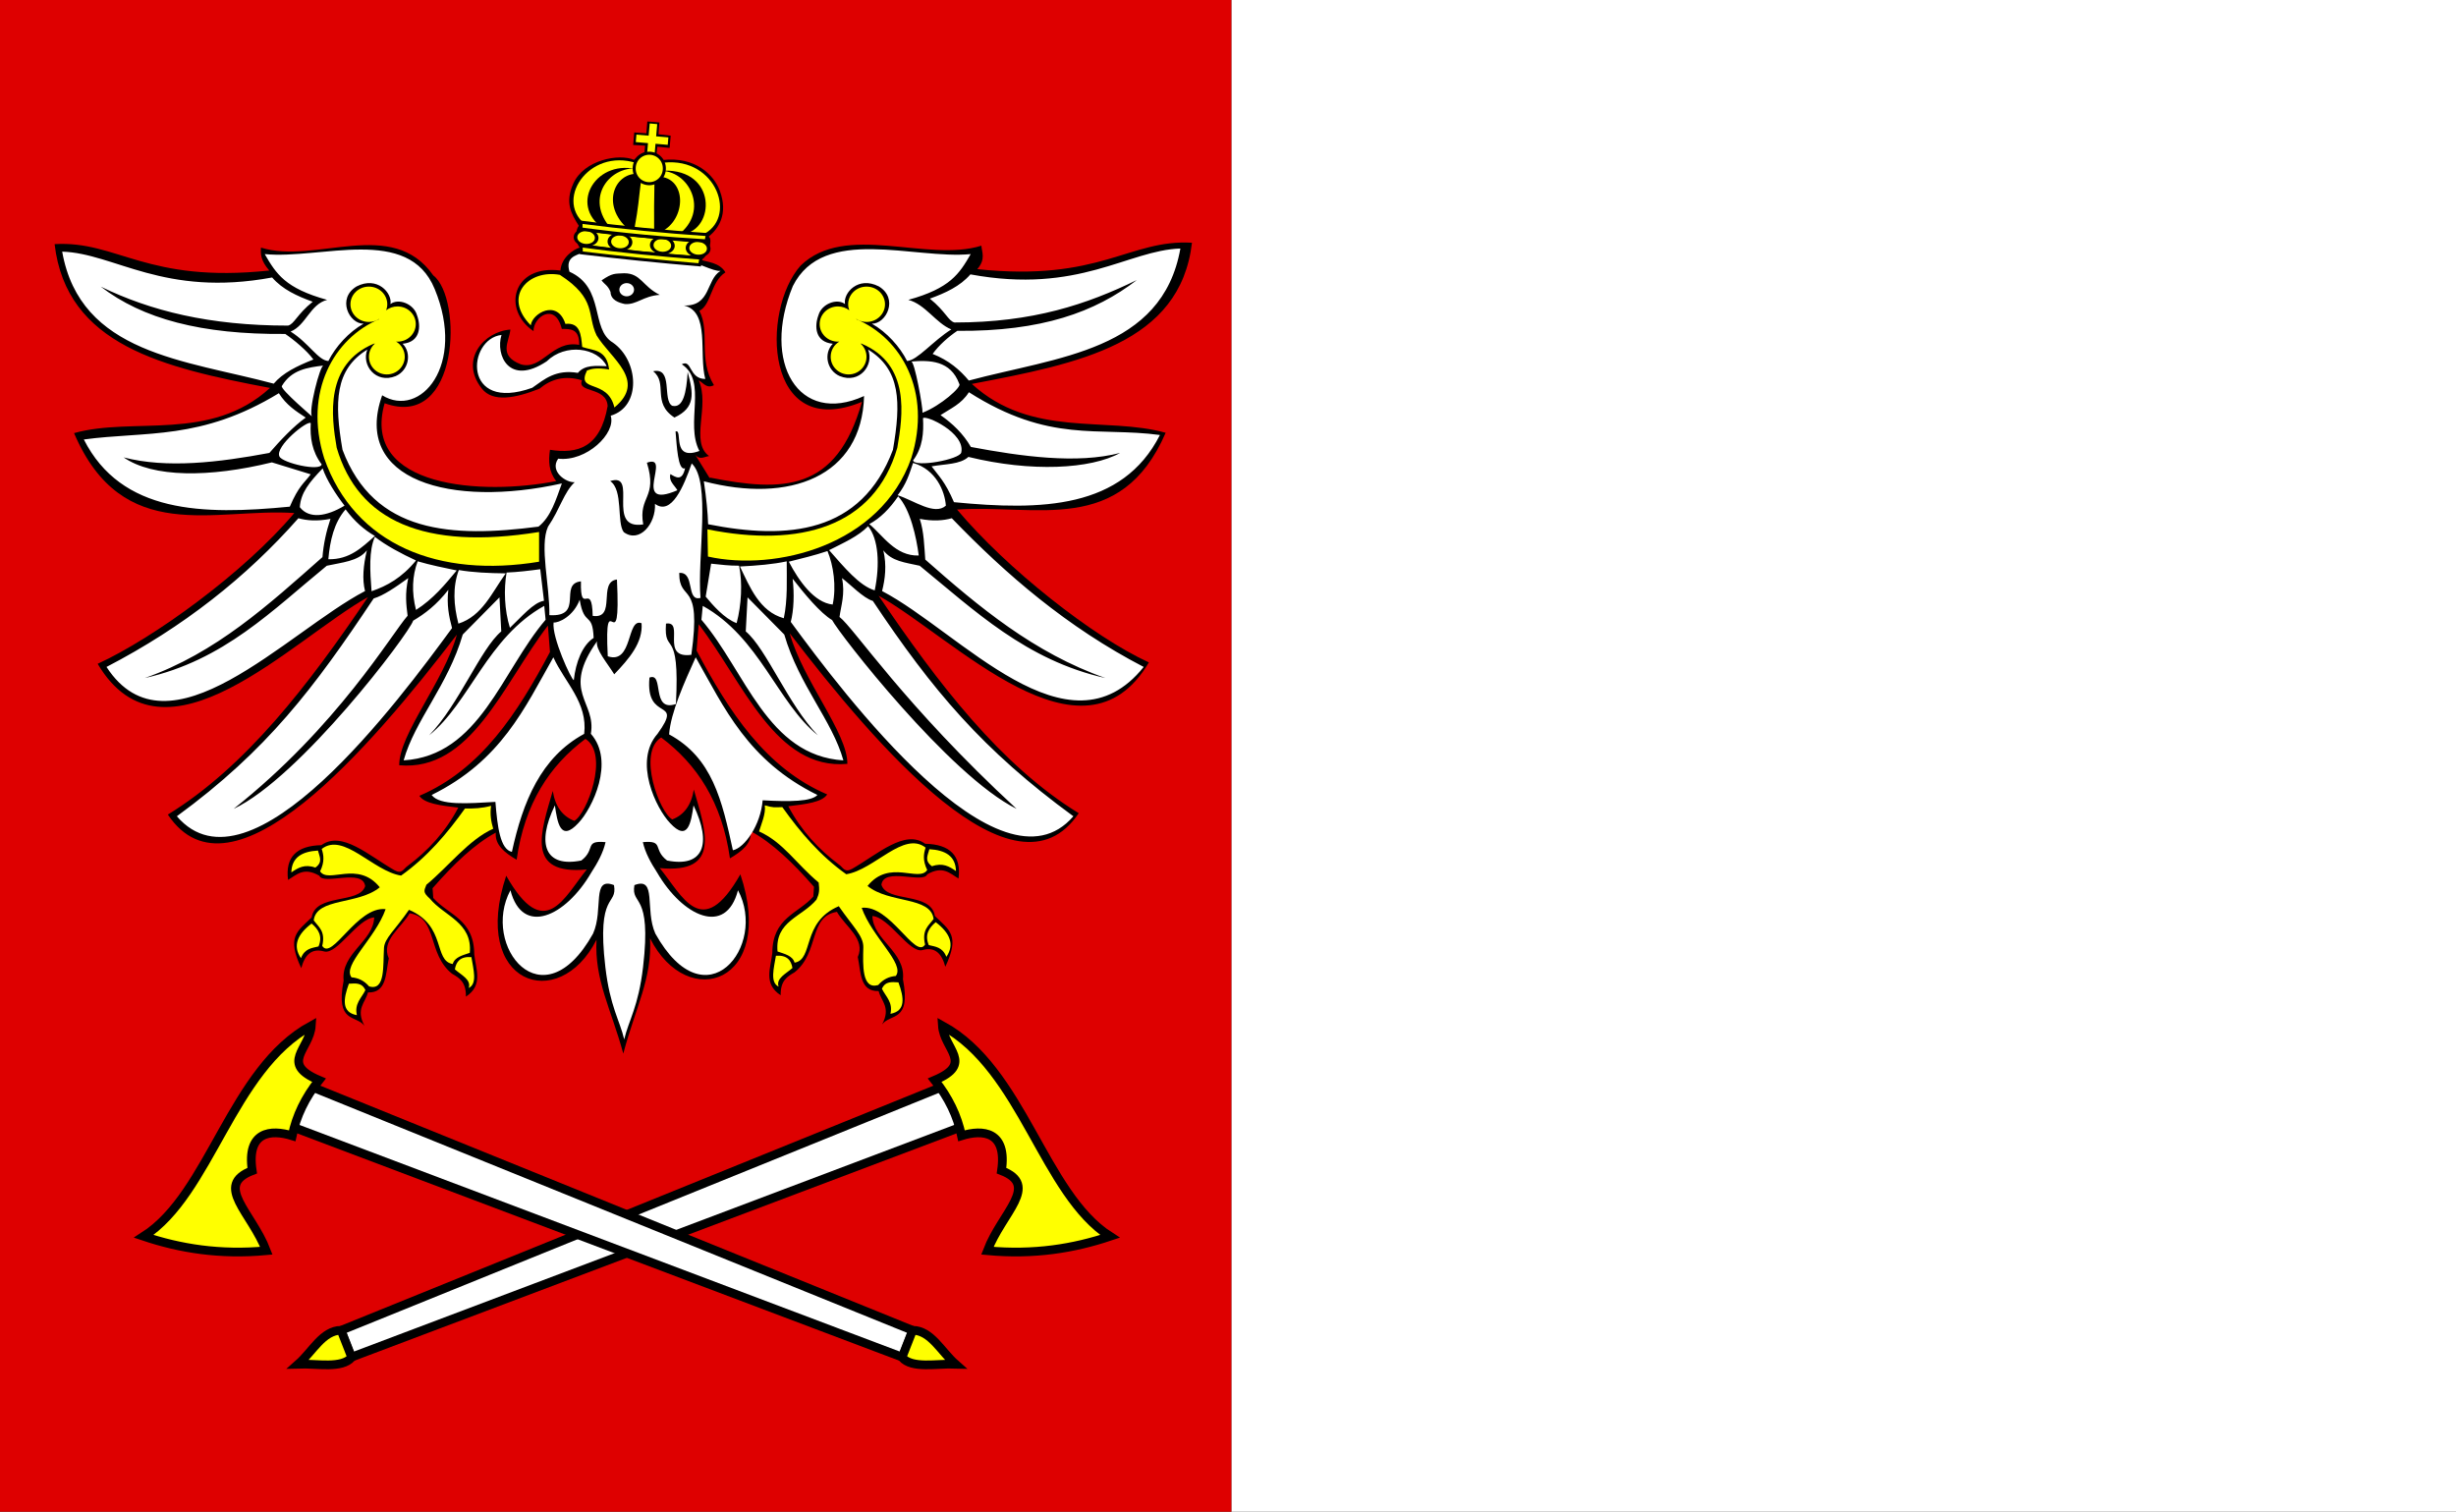
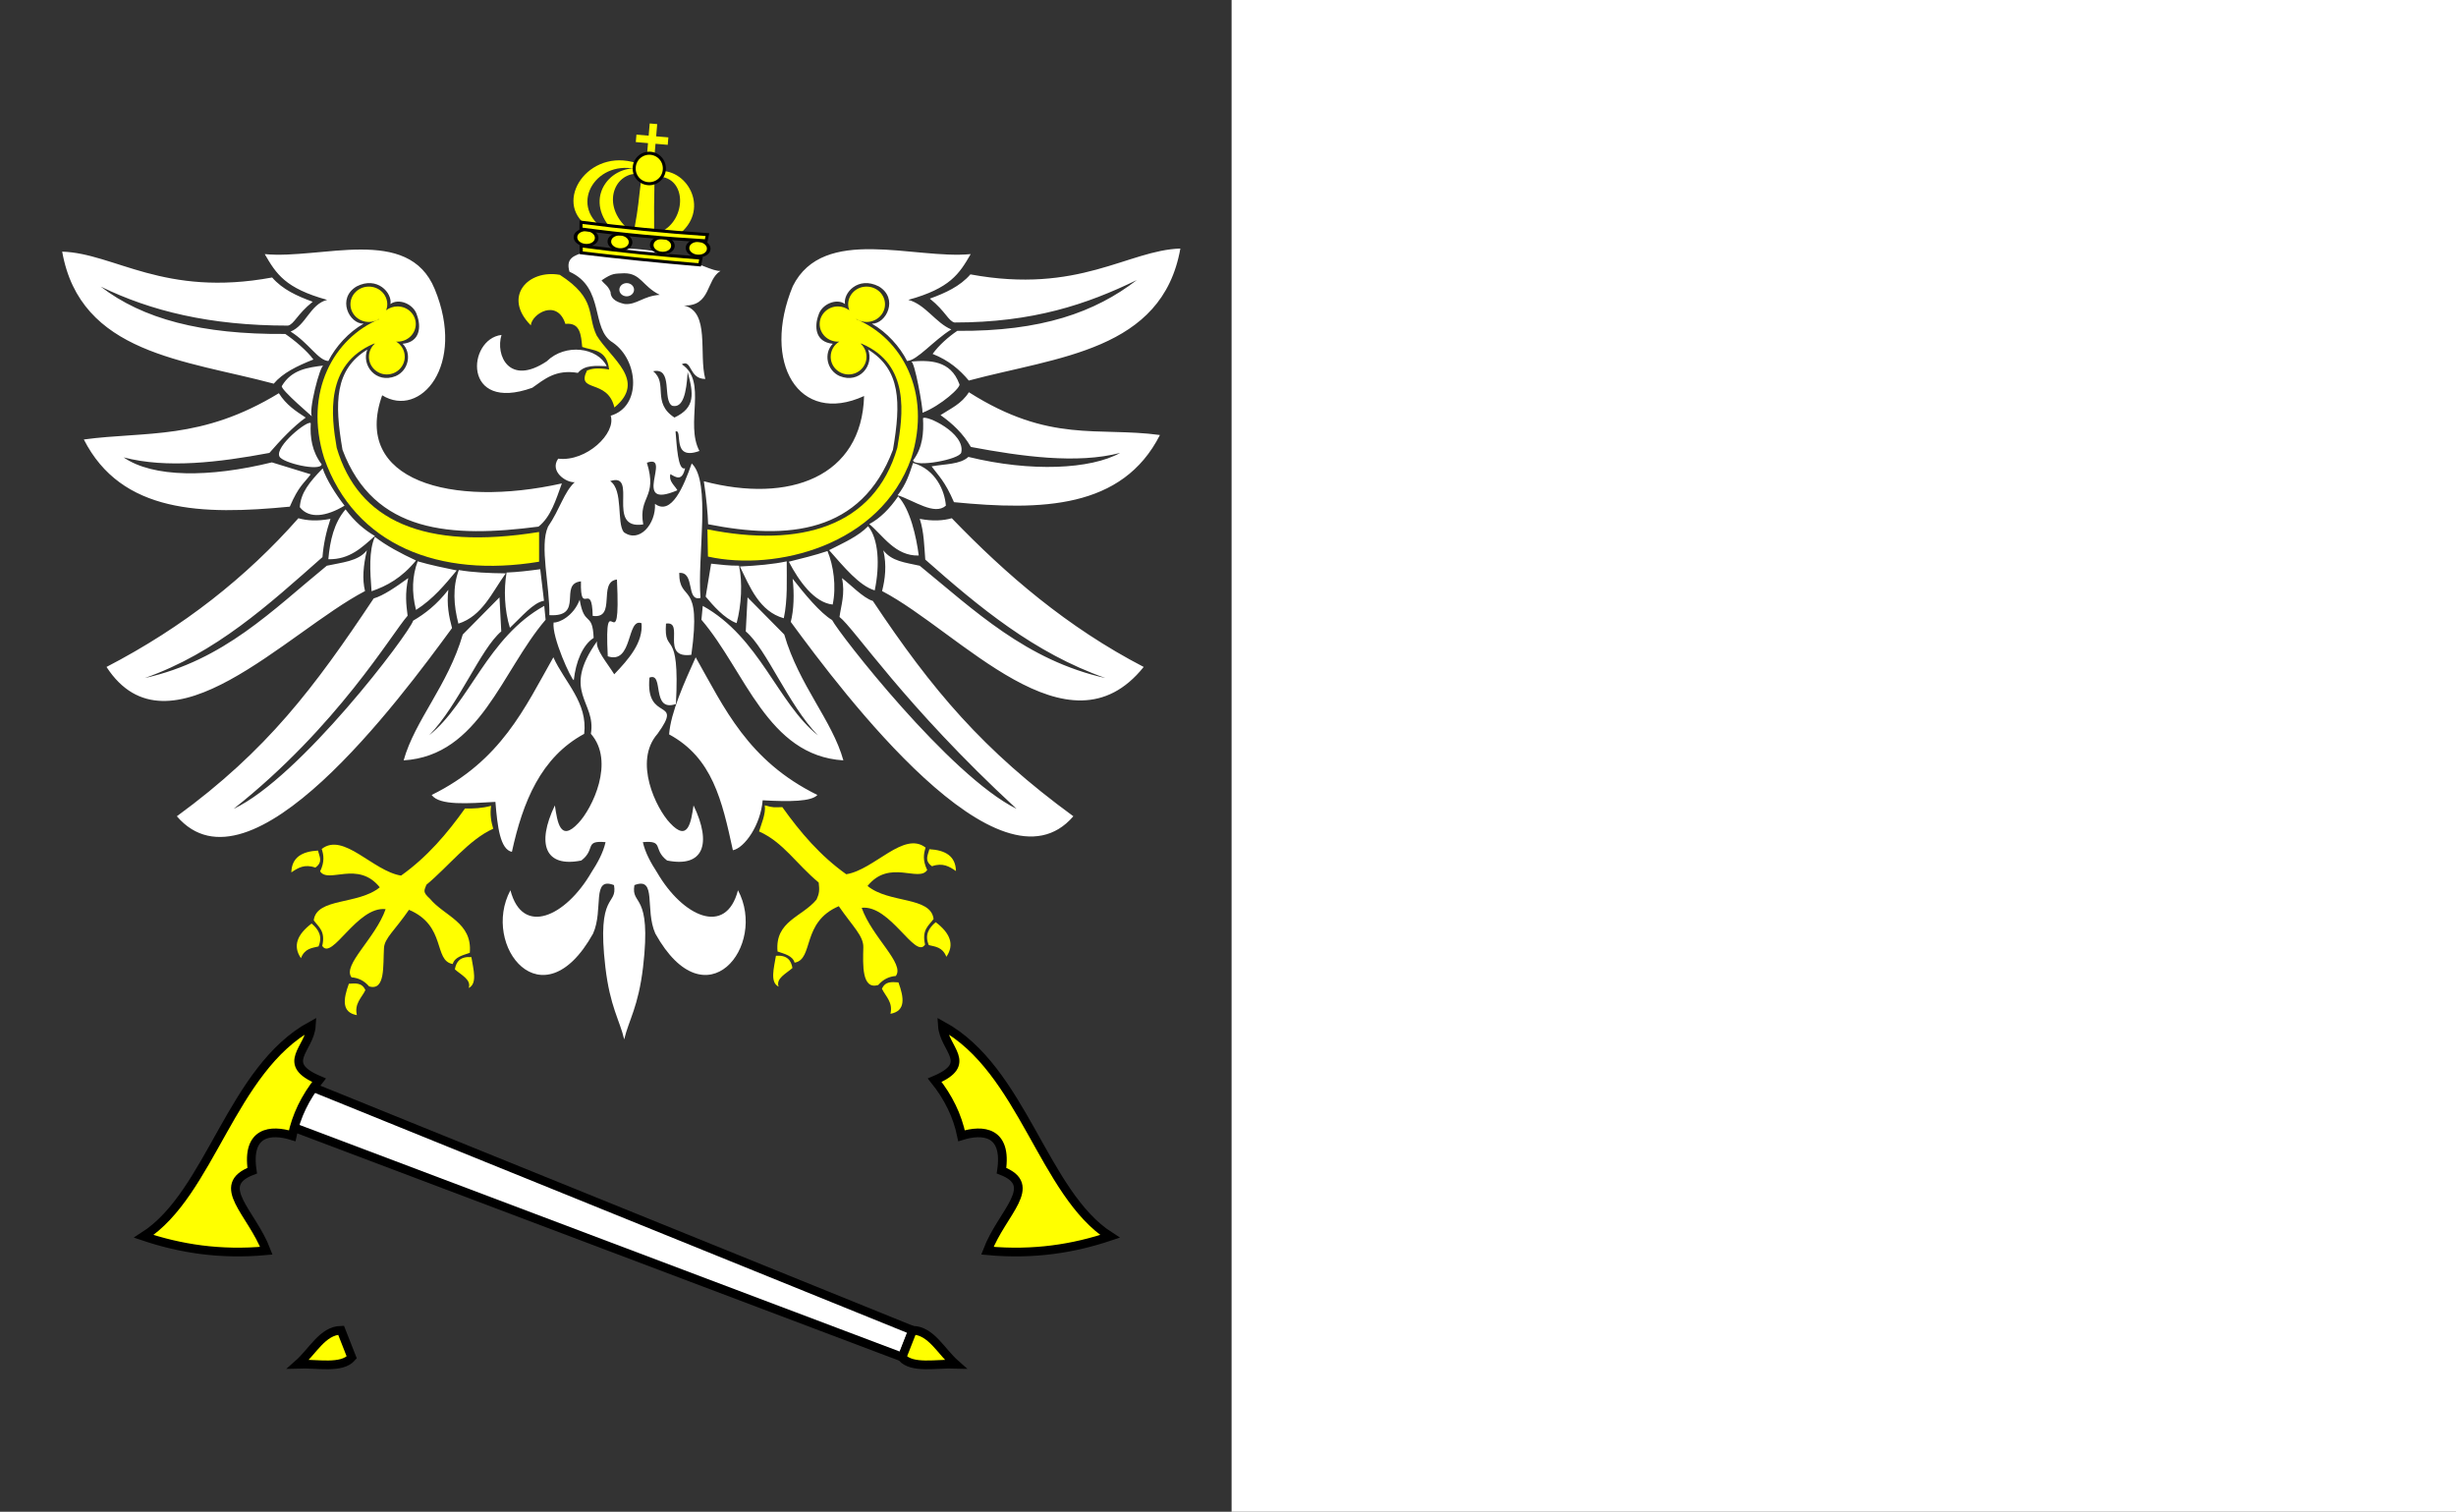
<svg xmlns="http://www.w3.org/2000/svg" xmlns:ns1="http://sodipodi.sourceforge.net/DTD/sodipodi-0.dtd" xmlns:ns2="http://www.inkscape.org/namespaces/inkscape" id="svg2" ns1:version="0.32" ns2:version="0.46" width="748.999" height="461.006" version="1.0" ns1:docname="POL_gmina_Czarny_Dunajec_flag.svg" ns2:output_extension="org.inkscape.output.svg.inkscape">
  <rect width="100%" height="100%" fill="#333333" stroke="none" />
  <defs id="defs5">
    <ns2:perspective ns1:type="inkscape:persp3d" ns2:vp_x="0 : 526.18109 : 1" ns2:vp_y="0 : 1000 : 0" ns2:vp_z="744.09448 : 526.18109 : 1" ns2:persp3d-origin="372.04724 : 350.78739 : 1" id="perspective9" />
    <ns2:perspective ns1:type="inkscape:persp3d" ns2:vp_x="0 : 411.17435 : 1" ns2:vp_y="0 : 1000 : 0" ns2:vp_z="745.29761 : 411.17435 : 1" ns2:persp3d-origin="372.6488 : 274.11623 : 1" id="perspective2745" />
    <ns2:perspective ns1:type="inkscape:persp3d" ns2:vp_x="0 : 526.18109 : 1" ns2:vp_y="0 : 1000 : 0" ns2:vp_z="744.09448 : 526.18109 : 1" ns2:persp3d-origin="372.04724 : 350.78739 : 1" id="perspective3512" />
    <ns2:perspective id="perspective2523" ns2:persp3d-origin="372.04724 : 350.78739 : 1" ns2:vp_z="744.09448 : 526.18109 : 1" ns2:vp_y="0 : 1000 : 0" ns2:vp_x="0 : 526.18109 : 1" ns1:type="inkscape:persp3d" />
  </defs>
  <ns1:namedview ns2:window-height="787" ns2:window-width="1389" ns2:pageshadow="2" ns2:pageopacity="0.0" guidetolerance="10.0" gridtolerance="10.0" objecttolerance="10.0" borderopacity="1.0" bordercolor="#666666" pagecolor="#ffffff" id="base" showgrid="false" ns2:zoom="1.1869706" ns2:cx="378.44139" ns2:cy="226.91984" ns2:window-x="23" ns2:window-y="23" ns2:current-layer="svg2" />
  <g id="g3339" transform="translate(0,-4.1072723e-2)">
    <g id="g3335">
-       <rect style="opacity:1;fill:#de0000;fill-opacity:1;fill-rule:nonzero;stroke:none;stroke-width:3.543;stroke-linecap:round;stroke-linejoin:miter;stroke-miterlimit:4;stroke-dasharray:none;stroke-opacity:1" id="rect2561" width="375.594" height="461.006" x="0" y="0.041" />
      <rect y="0.041" x="-748.999" height="461.006" width="373.404" id="rect3333" style="opacity:1;fill:#ffffff;fill-opacity:1;fill-rule:nonzero;stroke:none;stroke-width:3.543;stroke-linecap:round;stroke-linejoin:miter;stroke-miterlimit:4;stroke-dasharray:none;stroke-opacity:1" transform="scale(-1,1)" />
    </g>
    <g transform="matrix(0.654,0,0,0.654,-130.022,-161.096)" id="g3444">
      <g transform="matrix(0.765,0,0,0.765,392.266,449.77)" id="g3332">
        <g transform="translate(-252.143,-218.773)" id="layer1" ns2:label="Layer 1" style="fill:#da251c;fill-opacity:1" />
      </g>
      <g id="g3414">
        <g id="g3380" transform="matrix(0.765,0,0,0.765,-443.294,449.77)">
-           <path style="fill:#ffffff;fill-opacity:1;fill-rule:evenodd;stroke:#000000;stroke-width:5.315;stroke-linecap:butt;stroke-linejoin:miter;stroke-miterlimit:4;stroke-dasharray:none;stroke-opacity:1" d="M 1414.954,396.055 L 1047.152,545.061 L 1053.44,561.408 L 1428.157,419.946 L 1414.954,396.055 z" id="path3350" />
          <path style="fill:#ffff00;fill-opacity:1;fill-rule:evenodd;stroke:#000000;stroke-width:5.315;stroke-linecap:butt;stroke-linejoin:miter;stroke-miterlimit:4;stroke-dasharray:none;stroke-opacity:1" d="M 1441.225,496.47 C 1469.603,499.101 1493.847,495.118 1515.953,487.713 C 1475.232,461.649 1462.761,386.051 1413.786,359.274 C 1414.733,373.726 1433.356,382.294 1409.116,392.552 C 1417.484,403.005 1422.962,414.283 1425.462,426.413 C 1438.426,422.377 1453.422,423.659 1449.825,447.677 C 1473.378,456.727 1450.162,473.103 1441.225,496.47 z" id="path3352" ns1:nodetypes="ccccccc" />
          <path style="fill:#ffff00;fill-opacity:1;fill-rule:evenodd;stroke:#000000;stroke-width:5.315;stroke-linecap:butt;stroke-linejoin:miter;stroke-miterlimit:4;stroke-dasharray:none;stroke-opacity:1" d="M 1047.255,544.958 L 1053.757,561.511 C 1047.645,568.55 1032.78,565.209 1021.167,565.601 C 1029.915,557.893 1036.004,545.156 1047.255,544.958 z" id="path3354" ns1:nodetypes="cccc" />
          <path id="path3339" d="M 1027.963,396.055 L 1395.764,545.061 L 1389.477,561.408 L 1014.76,419.946 L 1027.963,396.055 z" style="fill:#ffffff;fill-opacity:1;fill-rule:evenodd;stroke:#000000;stroke-width:5.315;stroke-linecap:butt;stroke-linejoin:miter;stroke-miterlimit:4;stroke-dasharray:none;stroke-opacity:1" />
          <path ns1:nodetypes="ccccccc" id="path3337" d="M 1001.692,496.47 C 973.314,499.101 949.07,495.118 926.964,487.713 C 967.685,461.649 980.156,386.051 1029.131,359.274 C 1028.184,373.726 1009.561,382.294 1033.801,392.552 C 1025.433,403.005 1019.955,414.283 1017.455,426.413 C 1004.491,422.377 989.495,423.659 993.092,447.677 C 969.539,456.727 992.755,473.103 1001.692,496.47 z" style="fill:#ffff00;fill-opacity:1;fill-rule:evenodd;stroke:#000000;stroke-width:5.315;stroke-linecap:butt;stroke-linejoin:miter;stroke-miterlimit:4;stroke-dasharray:none;stroke-opacity:1" />
          <path ns1:nodetypes="cccc" id="path3341" d="M 1395.661,544.958 L 1389.16,561.511 C 1395.272,568.55 1410.137,565.209 1421.75,565.601 C 1413.002,557.893 1406.912,545.156 1395.661,544.958 z" style="fill:#ffff00;fill-opacity:1;fill-rule:evenodd;stroke:#000000;stroke-width:5.315;stroke-linecap:butt;stroke-linejoin:miter;stroke-miterlimit:4;stroke-dasharray:none;stroke-opacity:1" />
        </g>
        <g id="g3392" transform="translate(4.675,-13.349)">
-           <path ns1:nodetypes="ccccccccccccccccccccccccccccccccccccccccccccccccccccccccccccccccccccccccccccccccccccccccccccccccccccccccccsccccccccccccccsccccccccc" d="M 525.146,482.415 C 559.187,489.181 584.217,489.196 596.071,447.112 C 550.488,465.973 548.831,404.351 567.488,383.563 C 588.424,363.266 626.288,382.287 651.773,374.293 C 651.938,377.272 653.918,380.559 649.853,385.231 C 707.174,391.307 720.724,371.208 749.965,372.919 C 744.443,420.052 697.254,429.24 647.315,438.755 C 675.104,464.152 709.959,453.756 737.696,461.536 C 716.755,509.783 677.47,494.812 640.403,497.319 C 663.522,524.883 703.75,556.652 729.878,568.608 C 698.925,620.963 639.041,557.177 603.846,537.505 C 631.631,578.609 660.824,616.613 697.155,638.914 C 667.491,683.331 602.747,607.721 562.376,555.001 C 568.424,576.924 589.382,601.38 589.267,615.911 C 555.74,618.941 540.745,577.957 519.933,550.789 L 518.961,563.1 C 534.085,591.606 551.097,617.87 579.871,630.166 C 577.489,633.774 570.157,634.658 561.728,635.674 C 567.743,647.081 575.913,655.795 585.379,662.889 C 587.318,664.195 587.914,666.891 591.535,664.833 C 603.386,658.046 616.119,646.262 625.554,653.169 C 637.161,653.43 642.457,658.74 641.105,669.369 C 637.096,667.019 633.821,663.201 626.526,667.425 C 624.627,672.001 606.266,663.86 605.142,672.285 C 607.812,680.78 628.283,675.495 630.09,686.864 C 637.014,693.536 641.8,695.991 634.949,710.515 C 633.322,704.437 630.195,701.059 624.258,702.74 C 618.141,704.32 608.712,687.368 600.931,686.864 C 601.307,698.133 616.491,703.465 615.186,716.347 C 619.082,736.428 609.39,732.182 605.466,737.406 C 609.682,729.505 605.068,726.649 603.846,721.855 C 595.016,722.153 595.627,713.011 594.127,705.979 C 597.895,697.558 588.317,691.806 584.407,684.92 C 571.135,686.999 576.333,703.806 564.644,713.107 C 561.386,715.025 558.056,716.832 558.164,723.799 C 549.964,718.466 553.563,710.989 554.276,704.036 C 554.382,687.629 566.364,685.738 573.392,677.792 L 573.715,673.257 C 563.888,662 554.06,652.568 544.233,647.337 C 544.712,653.143 540.002,656.725 534.513,659.973 C 530.828,633.708 519.064,616.06 502.438,603.599 C 491.148,610.839 501.793,638.694 507.622,641.83 C 513.097,639.739 516.509,635.172 517.665,627.898 C 523.182,646.956 530.647,667.249 501.79,664.509 C 512.341,677.338 521.404,699.097 539.373,667.425 C 556.279,717.882 514.873,732.106 497.254,697.232 C 498.293,716.046 490.518,729.329 484.781,751.014 C 479.044,729.977 471.268,716.693 472.307,697.88 C 454.688,732.754 413.282,718.53 430.188,668.073 C 448.157,699.745 457.22,677.986 467.771,665.157 C 438.914,667.897 446.379,647.604 451.896,628.546 C 453.052,635.82 456.464,640.387 461.939,642.478 C 467.768,639.342 478.413,611.487 467.123,604.247 C 450.497,616.708 438.733,634.356 435.048,660.621 C 429.559,657.373 424.849,653.791 425.329,647.985 C 415.501,653.216 405.673,662.648 395.846,673.905 L 396.17,678.44 C 403.198,686.386 415.18,688.277 415.285,704.683 C 415.998,711.637 419.598,719.114 411.397,724.447 C 411.506,717.48 408.175,715.673 404.917,713.755 C 393.228,704.454 398.426,687.647 385.154,685.568 C 381.244,692.454 371.666,698.206 375.434,706.627 C 373.934,713.659 374.545,722.801 365.715,722.503 C 364.493,727.297 359.88,730.153 364.095,738.054 C 360.171,732.83 350.479,737.076 354.375,716.995 C 353.07,704.113 368.254,698.781 368.631,687.512 C 360.849,688.015 351.42,704.968 345.303,703.388 C 339.366,701.707 336.239,705.085 334.612,711.163 C 327.761,696.639 332.547,694.184 339.472,687.512 C 341.278,676.143 361.749,681.428 364.419,672.933 C 363.295,664.508 344.935,672.649 343.035,668.073 C 335.74,663.849 332.465,667.667 328.456,670.017 C 327.104,659.388 332.4,654.078 344.007,653.817 C 353.442,646.91 366.175,658.694 378.026,665.481 C 381.647,667.539 382.243,664.843 384.182,663.537 C 393.648,656.443 401.818,647.729 407.833,636.322 C 399.405,635.306 392.072,634.422 389.69,630.814 C 418.464,618.518 435.476,592.254 450.6,563.748 L 449.628,551.437 C 428.816,578.605 413.821,619.589 380.294,616.559 C 380.179,602.027 401.137,577.572 407.185,555.649 C 366.814,608.369 302.07,683.979 272.406,639.562 C 308.737,617.261 337.93,579.257 365.715,538.153 C 330.52,557.825 270.636,621.611 239.683,569.256 C 265.811,557.3 308.253,526.514 331.372,498.951 C 294.305,496.444 251.33,514.613 228.667,461.692 C 256.405,453.912 292.244,466.03 320.032,440.633 C 270.094,431.118 225.118,420.7 219.596,373.567 C 248.838,371.856 262.387,391.955 319.708,385.878 C 315.643,381.207 315.655,378.166 315.82,375.187 C 341.305,383.181 376.955,360.717 396.17,388.146 C 409.907,398.604 408.496,460.472 373.49,447.76 C 362.223,487.384 419.475,490.812 453.516,484.047 C 449.996,479.697 449.833,474.675 450.6,469.468 C 463.45,471.497 474.081,468.483 477.491,449.056 C 476.948,439.837 463.054,443.121 465.503,437.069 C 457.525,434.658 451.129,436.464 445.74,440.957 C 434.399,445.474 423.945,447.408 418.849,440.957 C 408.104,427.421 420.013,414.214 432.132,413.418 C 431.543,419.133 426.376,425.502 436.992,429.617 C 446.898,432.546 451.632,418.173 464.207,420.545 C 464.361,412.925 460.154,413.154 456.108,413.094 C 452.995,400.443 442.828,407.458 442.917,414.138 C 428.172,404.182 433.069,383.014 455.46,385.878 C 455.964,379.76 461.443,376.11 464.516,375.128 C 463.098,374.084 461.774,367.961 464.049,365.022 C 460.388,359.331 457.575,354.153 461.411,345.453 C 466.385,334.174 482.901,331.246 489.792,334.266 C 490.897,333.392 491.344,331.972 494.647,330.759 L 494.933,327.648 L 489.382,327.329 L 489.895,321.491 L 495.535,321.889 L 495.996,316.37 L 501.612,316.829 L 501.205,322.334 L 506.89,323 L 506.391,328.717 L 500.665,328.147 L 500.25,331.759 C 499.195,331.723 503.478,333.429 503.135,334.357 C 518.385,332.633 527.055,341.257 529.797,348.692 C 533.795,359.531 529.226,366.322 524.543,370.103 C 526.947,370.96 523.917,380.664 520.828,380.846 C 523.58,381.911 529.649,382.014 532.401,386.73 C 525.487,391.16 525.823,401.971 520.257,404.67 C 525.445,414.472 519.496,427.078 527.061,439.337 C 523.67,441.119 522.136,438.259 519.933,437.069 C 525.337,448.938 515.723,465.883 524.793,472.384 C 522.633,472.625 520.473,474.476 518.313,471.736 L 525.117,482.751" style="fill:#000000;fill-opacity:1;fill-rule:evenodd;stroke:none;stroke-width:1px;stroke-linecap:butt;stroke-linejoin:miter;stroke-opacity:1" id="path3388" />
          <path ns1:nodetypes="ccccccccccssccccccccssscssscsccssccccccccssscssscsc" d="M 441.657,411.43 C 428.384,398.074 440.386,385.198 455.215,387.897 C 472.588,399.16 467.683,406.46 472.347,416.134 C 478.992,427.044 495.931,437.181 480.635,449.736 C 477.436,436.057 462.607,443.084 467.866,432.487 C 469.99,431.682 472.514,431.078 478.171,432.039 C 477.039,422.431 470.673,423.289 465.626,421.511 C 465.069,415.87 464.735,410.007 457.786,410.758 C 453.955,398.872 442.152,406.01 441.657,411.43 z M 366.149,393.371 C 361.401,393.371 357.546,397.063 357.546,401.616 C 357.546,406.169 361.401,409.86 366.149,409.86 C 367.939,409.86 369.58,409.327 370.952,408.427 L 370.809,408.642 C 349.98,417.39 335.583,442.343 345.286,473.333 C 359.582,514.083 399.072,529.341 445.513,521.654 L 445.513,507.793 C 391.667,516.482 361.128,502.49 351.141,468.505 C 348.579,453.652 345.565,429.705 368.395,420.017 L 368.969,419.921 C 367.258,421.436 366.173,423.636 366.173,426.087 C 366.173,430.649 369.903,434.332 374.513,434.332 C 379.123,434.332 382.877,430.649 382.877,426.087 C 382.877,423.076 381.249,420.434 378.815,418.989 C 379.047,419.008 379.271,419.037 379.508,419.037 C 384.209,419.037 388.015,415.37 388.015,410.84 C 388.015,406.31 384.209,402.619 379.508,402.619 C 377.506,402.619 375.657,403.296 374.203,404.412 C 374.535,403.534 374.728,402.604 374.728,401.616 C 374.728,397.063 370.897,393.371 366.149,393.371 z M 598.221,393.371 C 602.97,393.371 606.825,397.063 606.825,401.616 C 606.825,406.169 602.97,409.86 598.221,409.86 C 596.432,409.86 594.79,409.327 593.418,408.427 L 593.561,408.642 C 614.39,417.39 628.788,442.343 619.084,473.333 C 604.788,514.083 555.868,526.29 524.261,519.25 L 524.015,506.552 C 567.109,515.241 601.898,505.515 612.557,468.505 C 615.119,453.652 618.805,429.705 595.975,420.017 L 595.402,419.921 C 597.113,421.436 598.198,423.636 598.198,426.087 C 598.198,430.649 594.467,434.332 589.857,434.332 C 585.247,434.332 581.493,430.649 581.493,426.087 C 581.493,423.076 583.122,420.434 585.556,418.989 C 585.324,419.008 585.099,419.037 584.863,419.037 C 580.162,419.037 576.355,415.37 576.355,410.84 C 576.355,406.31 580.162,402.619 584.863,402.619 C 586.865,402.619 588.713,403.296 590.168,404.412 C 589.835,403.534 589.642,402.604 589.642,401.616 C 589.642,397.063 593.473,393.371 598.221,393.371 z" style="fill:#ffff00;fill-opacity:1;fill-rule:evenodd;stroke:none;stroke-width:1px;stroke-linecap:butt;stroke-linejoin:miter;stroke-opacity:1" id="path3393" />
          <path d="M 452.175,566.225 C 457.462,577.915 468.294,587.296 466.55,601.916 C 446.356,612.858 437.948,633.535 432.842,656.941 C 427.373,655.82 426.077,645.161 425.158,633.642 C 412.453,634.362 399.15,635.466 395.415,630.42 C 427.878,614.439 438.795,589.839 452.175,566.225 z M 427.046,538.277 L 409.924,555.608 C 403.044,579.321 387.564,595.604 382.361,614.283 C 417.823,612.078 427.986,572.768 448.554,548.717 L 447.927,542.244 C 421.394,556.95 413.093,587.489 394.263,602.59 C 408.212,588.173 418.166,562.342 427.881,554.146 L 427.046,538.277 z M 348.244,501.669 C 341.968,502.863 337.266,502.482 333.283,501.381 C 309.137,528.77 279.538,552.192 243.804,570.72 C 272.629,615.075 328.028,554.339 364.356,535.331 C 362.963,529.843 363.55,523.363 365.22,516.342 C 361.201,521.509 353.424,521.978 346.518,523.535 C 321.229,544.18 298.599,567.651 261.643,575.899 C 294.859,564.224 319.485,541.616 344.504,519.507 C 344.975,513.561 346.239,507.615 348.244,501.669 z M 384.496,529.29 C 378.556,533.593 372.81,537.509 368.384,538.784 C 340.639,580.408 318.807,609.523 276.604,640.347 C 310.836,680.2 380.51,585.903 404.924,552.594 C 403.489,547.222 402.361,541.644 403.198,534.756 C 397.731,541.775 392.265,545.937 386.798,549.142 C 384.842,555.295 334.184,622.217 303.073,636.894 C 351.465,598.607 376.733,555.305 384.209,546.84 C 383.555,541.74 382.904,536.637 384.496,529.29 z M 355.281,497.25 C 359.442,502.851 364.038,506.86 368.944,509.65 C 362.941,514.959 357.248,520.694 347.243,520.501 C 348.026,511.75 349.896,503.444 355.281,497.25 z M 368.949,510.044 C 373.982,514.047 381.414,517.978 388.125,521.082 C 381.515,529.17 374.517,532.979 367.394,535.42 C 366.664,525.918 366.093,516.471 368.949,510.044 z M 388.9,521.469 C 394.971,523.251 401.042,524.443 407.113,525.732 C 401.606,532.361 396.148,539.019 388.125,544.139 C 386.013,535.792 386.362,528.266 388.9,521.469 z M 408.082,525.538 C 414.488,526.65 422.028,527.005 429.976,527.088 C 423.549,535.932 419.098,546.95 407.888,550.532 C 405.701,541.976 405.119,533.58 408.082,525.538 z M 430.363,526.701 C 435.595,526.505 440.826,525.856 446.057,525.151 L 447.801,539.876 C 442.889,540.619 437.304,547.416 431.913,552.47 C 429.331,544.199 429.015,534.453 430.363,526.701 z M 345.062,430.173 C 343.455,429.459 337.608,452.362 339.732,454.041 C 341.557,455.484 324.295,440.976 325.596,439.674 C 330.089,432.117 337.547,431.083 345.062,430.173 z M 339.037,457.053 C 338.674,463.722 339.581,470.233 344.135,476.287 C 343.384,479.663 325.859,475.619 324.438,472.579 C 322.217,467.83 337.797,455.393 339.037,457.053 z M 344.598,478.141 C 346.383,483.478 350.768,490.316 354.794,495.52 C 346.395,500.557 338.318,501.849 333.939,496.216 C 334.402,489.476 338.347,484.65 344.598,478.141 z M 339.954,400.433 C 332.694,397.809 325.852,394.683 321.04,389.122 C 270.425,398.493 247.588,377.833 223.133,377.069 C 231.583,424.815 280.433,427.544 321.781,438.632 C 325.952,433.66 332.663,430.371 340.278,427.367 C 337.276,423.215 331.142,418.133 327.159,415.453 C 287.933,415.771 260.574,408.393 241.119,393.387 C 264.416,404.717 291.86,411.559 328.457,411.559 C 331.407,410.809 332.533,406.419 339.954,400.433 z M 456.136,485.151 C 453.376,492.736 451.029,500.734 445.241,505.291 C 404.828,510.527 368.565,508.592 353.844,469.449 C 350.017,447.296 350.26,432.066 365.411,422.751 C 362.561,430.013 369.412,438.811 378.634,435.115 C 384.784,432.44 386.241,424.391 381.886,420.028 C 390.185,419.233 390.518,411.91 388.598,406.755 C 387.11,401.365 379.894,398.672 376.202,401.514 C 377.135,396.385 370.086,388.34 360.444,393.275 C 351.073,398.87 356.953,410.782 363.673,410.673 C 356.757,414.563 350.606,421.381 347.255,428.068 C 342.456,427.766 338.162,419.66 329.65,414.342 C 336.811,411.443 338.717,401.637 346.675,399.557 C 327.119,394.149 322.922,387.437 317.585,378.215 C 343.879,380.802 384.562,364.556 396.833,394.487 C 411.562,430.097 390.102,455.009 372.345,444.054 C 358.258,483.76 404.431,496.665 456.136,485.151 z M 477.051,430.471 C 472.739,421.729 457.781,419.671 449.049,428.231 C 431.507,439.879 425.09,425.325 427.992,415.91 C 411.939,417.777 409.545,452.288 442.329,440.552 C 448.06,436.533 453.271,431.866 463.61,433.607 C 466.866,429.705 472.07,430.349 477.051,430.471 z M 522.347,484.143 C 523.557,492.309 524.17,498.848 524.339,504.18 C 561.459,511.547 595.806,508.592 610.527,469.449 C 614.353,447.296 614.11,432.066 598.959,422.751 C 601.809,430.013 594.958,438.811 585.736,435.115 C 579.587,432.44 578.13,424.391 582.484,420.028 C 574.185,419.233 573.852,411.91 575.772,406.755 C 577.261,401.365 584.476,398.672 588.168,401.514 C 587.236,396.385 594.284,388.34 603.927,393.275 C 613.298,398.87 607.418,410.782 600.697,410.673 C 607.614,414.563 613.764,421.381 617.115,428.068 C 621.915,427.766 629.233,418.652 637.744,413.334 C 630.583,410.435 625.653,401.637 617.695,399.557 C 637.251,394.149 641.448,387.437 646.785,378.215 C 620.491,380.802 578.129,364.556 563.841,393.143 C 549.113,428.753 566.54,458.369 597.066,444.39 C 596.031,482.08 562.292,494.649 522.347,484.143 z M 627.732,398.985 C 634.992,396.36 641.833,393.234 646.646,387.673 C 697.261,397.044 720.098,376.384 744.553,375.621 C 736.102,423.366 687.252,426.095 645.904,437.183 C 641.734,432.211 636.645,427.764 629.03,424.76 C 632.032,420.608 636.544,416.684 640.527,414.005 C 679.753,414.322 704.795,405.322 724.249,390.316 C 700.952,401.646 675.826,410.11 639.229,410.111 C 636.279,409.361 635.153,404.97 627.732,398.985 z M 336.698,454.453 C 332.013,451.372 327.64,448.596 324.17,443.085 C 287.868,465.202 262.226,460.735 233.232,464.659 C 250.748,499.135 288.568,499.95 329.276,495.978 C 333.481,486.163 335.935,485.108 339.019,480.899 L 320.924,475.331 C 291.671,482.505 265.467,482.464 251.791,473.011 C 271.919,478.26 296.174,475.347 319.764,470.923 C 324.807,465.095 331.048,458.459 336.698,454.453 z M 632.716,453.294 C 637.4,450.213 642.469,448.132 645.938,442.622 C 683.631,466.592 706.029,458.649 735.023,462.574 C 717.506,497.05 679.687,497.865 638.979,493.892 C 634.774,484.078 631.625,481.4 628.541,477.191 C 634.87,476.019 641.801,476.375 645.709,472.782 C 674.962,479.956 702.788,478.524 716.463,470.925 C 696.336,476.174 670.458,472.566 646.869,468.142 C 643.217,461.85 638.366,457.301 632.716,453.294 z M 618.98,428.319 C 620.587,427.605 624.58,450.276 624.31,452.187 C 632.79,448.93 642.76,440.049 641.458,438.747 C 637.428,427.714 627.653,427.607 618.98,428.319 z M 624.542,454.736 C 624.904,461.405 624.461,468.379 619.907,474.433 C 620.658,477.809 641.672,474.005 642.385,470.725 C 644.374,461.574 625.782,453.076 624.542,454.736 z M 619.907,475.592 C 618.122,480.929 616.75,485.45 612.724,490.654 C 620.427,493.142 629.896,500.227 635.201,495.52 C 634.738,488.781 630.561,478.625 619.907,475.592 z M 612.946,491.176 C 609.004,496.933 604.578,501.404 599.485,504.105 C 605.688,509.178 611.598,519.146 622.556,518.76 C 621.437,510.046 618.566,497.157 612.946,491.176 z M 598.941,505.095 C 594.376,509.854 587.345,512.907 580.758,516.268 C 587.675,524.095 594.815,532.863 602.027,535.026 C 604.521,522.985 603.788,511.02 598.941,505.095 z M 579.999,516.685 C 574.001,518.7 567.981,520.125 561.964,521.647 C 566.753,530.771 573.82,540.702 582.423,541.632 C 584.211,533.211 582.797,523.378 579.999,516.685 z M 560.988,521.491 C 554.63,522.848 547.109,523.494 539.17,523.884 C 543.802,533.443 548.287,544.861 559.627,548.009 C 561.482,539.374 560.965,529.799 560.988,521.491 z M 538.768,523.512 C 533.533,523.518 530.993,523.071 525.739,522.568 L 523.208,537.931 C 526.401,541.778 531.856,548.16 537.632,550.29 C 539.893,541.926 540.414,531.206 538.768,523.512 z M 623.011,501.669 C 629.288,502.863 633.989,502.482 637.972,501.381 C 663.27,527.619 691.718,552.192 727.451,570.72 C 692.297,614.499 641.789,554.339 605.46,535.331 C 606.854,529.843 607.705,523.363 606.036,516.342 C 610.054,521.509 616.105,521.978 623.011,523.535 C 648.3,544.18 672.656,567.651 709.613,575.899 C 676.396,564.224 650.619,542.766 625.6,520.658 C 625.129,514.712 625.016,507.615 623.011,501.669 z M 586.759,529.29 C 590.383,531.975 596.719,538.66 601.145,539.935 C 628.89,581.558 652.449,609.523 694.652,640.347 C 660.419,680.2 587.292,583.026 562.879,549.717 C 564.314,544.344 564.579,536.465 563.742,529.577 C 569.208,536.596 576.689,545.649 582.156,548.854 C 585.262,555.008 636.784,621.353 668.182,636.894 C 615.763,588.537 592.508,552.716 585.608,547.415 C 586.262,542.315 588.352,536.637 586.759,529.29 z M 542.726,538.277 L 559.849,555.608 C 566.728,579.321 582.209,595.604 587.411,614.283 C 551.95,612.078 541.787,572.768 521.219,548.717 L 521.845,542.244 C 548.379,556.95 556.679,587.489 575.509,602.59 C 561.561,588.173 551.606,562.342 541.891,554.146 L 542.726,538.277 z M 518.541,566.225 C 513.253,577.915 506.882,592.005 506.148,602.164 C 526.342,613.106 530.785,632.792 535.891,656.197 C 541.359,655.077 548.852,644.418 549.771,632.898 C 562.476,633.618 572.556,633.483 575.3,630.42 C 542.837,614.439 531.92,589.839 518.541,566.225 z M 459.691,386.431 C 457.794,379.968 462.123,378.915 465.988,377.525 C 503.378,370.238 523.101,386.531 530.1,386.063 C 523.306,390.166 525.721,402.564 513.087,402.188 C 525.349,405.063 519.884,424.858 523.021,436.442 C 515.256,436.401 516.909,427.097 512.06,429.591 C 524.198,437.582 513.459,457.177 520.281,470.011 C 506.958,474.893 512.806,459.596 509.148,460.934 C 509.707,467.137 510.205,479.548 513.601,478.061 C 512.228,484.259 509.366,482.38 506.75,480.801 C 505.888,484.149 508.606,485.893 510.004,488.337 C 487.752,497.885 507.948,471.056 495.789,475.492 C 500.916,492.055 491.701,490.914 494.076,504.265 C 476.218,506.988 492.12,479.69 478.662,484.055 C 484.881,488.223 481.629,503.466 484.999,507.862 C 492.313,513.244 500.083,503.902 499.557,494.674 C 507.252,500.341 512.963,486.442 516.684,475.834 C 525.839,484.393 519.196,519.166 520.794,538.519 C 513.866,540.388 518.431,526.29 510.861,526.873 C 510.872,541.317 521.525,529.309 516.513,565.066 C 501.776,567.011 513.612,549.156 504.695,550.508 C 503.609,565.971 511.304,550.97 509.319,588.016 C 497.496,591.986 504.035,572.959 496.988,575.685 C 494.953,596.963 513.242,584.628 500.756,601.889 C 489.363,614.826 500.162,636.802 506.579,643.507 C 515.01,652.608 516.372,643.128 517.54,635.286 C 526.217,653.335 522.113,664.38 505.209,660.977 C 498.311,655.706 504.049,651.519 493.905,652.413 C 495.049,657.423 497.629,662.073 500.585,666.629 C 512.478,687.081 532.638,696.501 538.264,674.85 C 552.101,700.69 523.319,737.317 499.728,695.06 C 494.69,683.816 500.618,668.334 489.966,672.452 C 488.269,682.471 498.161,675.135 494,710.657 C 491.829,729.191 487.34,735.328 485.21,744.385 C 483.08,735.328 478.591,729.191 476.42,710.657 C 472.259,675.135 482.151,682.471 480.454,672.452 C 469.802,668.334 475.729,683.816 470.691,695.06 C 447.101,737.317 418.319,700.69 432.156,674.85 C 437.781,696.501 457.942,687.081 469.835,666.629 C 472.791,662.073 475.371,657.423 476.515,652.413 C 466.371,651.519 472.109,655.706 465.211,660.977 C 448.307,664.38 444.203,653.335 452.879,635.286 C 454.048,643.128 455.41,652.608 463.841,643.507 C 470.258,636.802 481.056,614.826 469.664,601.889 C 472.289,586.706 455.655,582.579 472.542,558.754 C 471.758,562.544 477.193,568.714 480.561,574.15 C 487.365,567.022 494.048,559.409 493.299,550.337 C 486.252,547.611 489.366,569.721 477.542,565.751 C 475.729,529.732 483.766,570.938 481.824,529.956 C 472.735,531.001 481.831,548.513 470.52,546.911 C 470.132,529.994 464.686,547.826 465.04,530.812 C 454.386,531.942 466.83,547.581 450.31,546.569 C 450.565,532.953 445.608,514.224 449.684,505.316 C 455.319,497.012 457.062,489.305 462.128,484.569 C 458.142,484.901 450.274,479.517 454.421,473.608 C 467.579,475.161 481.54,461.749 478.912,453.569 C 493.353,449.35 491.999,427.842 479.94,419.486 C 469.361,413.183 476.418,393.959 459.691,386.431 z M 464.447,539.375 C 461.55,547.162 454.595,550.24 452.287,549.994 C 451.374,556.836 460.63,576.883 461.706,576.883 C 462.623,568.462 465.728,560.562 470.955,557.187 C 470.467,544.615 466.558,552.303 464.447,539.375 z M 498.701,432.846 C 508.211,430.861 502.843,446.315 507.607,448.945 C 512.703,450.169 514.235,442.84 514.8,433.188 C 517.504,443.22 518.552,449.803 508.634,454.426 C 497.923,447.468 505.772,438.402 498.701,432.846 z M 474.658,390.46 C 479.876,386.931 480.74,387.412 485.227,387.149 C 493.074,387.185 493.607,393.161 501.784,397.221 C 494.087,397.736 491.029,401.934 485.496,401.497 C 482.863,400.928 478.907,399.731 478.833,395.851 C 477.538,392.684 476.006,392.357 474.658,390.46 z M 489.795,394.824 C 489.795,396.525 488.26,397.907 486.369,397.907 C 484.478,397.907 482.944,396.525 482.944,394.824 C 482.944,393.122 484.478,391.741 486.369,391.741 C 488.26,391.741 489.795,393.122 489.795,394.824 z" style="fill:#ffffff;fill-opacity:1;fill-rule:evenodd;stroke:none;stroke-width:1px;stroke-linecap:butt;stroke-linejoin:miter;stroke-opacity:1" id="path2438" ns1:nodetypes="ccccccccccccccccccccccccccccccccccccccccccccccccccccccsccccscccccccccccccccccccccccccccccccccccccccccccccccccccccccccccccccccccccccccccccccccccccccsccccccccccccccccccccccccccccccccccccccccccccccccccccccccccccccccccccccccccccccccccccccccccscsccccccccccccccccccccccccccccccccccccccccsssc" />
          <path ns1:nodetypes="ccccccccccccccccccccccccscccccccccc" d="M 342.415,656.337 C 343.003,658.987 344.942,661.636 341.173,664.285 C 336.178,662.491 333.044,664.42 329.996,666.521 C 330.145,659.499 334.994,656.749 342.415,656.337 z M 339.434,690.365 C 342.694,693.106 344.669,696.329 342.663,701.045 C 339.577,701.804 336.283,701.941 334.467,706.509 C 330.536,700.778 332.775,695.433 339.434,690.365 z M 356.82,718.431 C 359.759,718.308 362.857,717.707 364.52,721.411 C 362.76,725.041 359.306,727.655 360.546,733.085 C 353.342,731.777 354.185,725.642 356.82,718.431 z M 406.246,711.725 C 406.855,708.142 408.724,705.64 413.946,706.012 C 414.893,711.835 416.816,718.389 412.704,720.418 C 414.019,716.529 409.214,714.39 406.246,711.725 z M 410.966,636.716 C 414.897,636.803 418.892,636.635 423.136,635.474 C 422.565,639.395 423.135,642.86 424.129,646.154 C 412.777,651.245 403.477,663.549 392.967,672.289 C 391.881,675.08 391.212,675.731 394.59,678.768 C 401.35,686.945 414.47,689.827 413.201,704.025 C 409.889,705.183 406.157,705.975 405.253,709.241 C 396.166,707.72 402.396,691.405 384.848,683.963 C 378.246,693.533 373.479,697.187 373.194,701.704 C 372.675,709.933 373.933,721.924 366.258,719.673 C 363.864,716.916 361.085,715.693 358.062,715.45 C 353.631,709.775 369.141,697.384 373.958,683.658 C 360.649,682.14 348.924,707.927 344.402,700.796 C 346.029,693.87 342.648,691.953 340.428,688.874 C 341.751,678.246 361.198,681.733 371.226,673.475 C 361.014,660.768 347.287,671.964 343.408,666.024 C 345.571,661.589 345.099,658.472 344.153,655.592 C 354.336,647.63 368.028,665.939 381.161,668.011 C 393.279,659.398 402.601,648.456 410.966,636.716 z" style="fill:#ffff00;fill-opacity:1;fill-rule:evenodd;stroke:none;stroke-width:1px;stroke-linecap:butt;stroke-linejoin:miter;stroke-opacity:1" id="path3225" />
          <path ns1:nodetypes="ccccccccccccccccccccccccscccccccccc" id="path3236" style="fill:#ffff00;fill-opacity:1;fill-rule:evenodd;stroke:none;stroke-width:1px;stroke-linecap:butt;stroke-linejoin:miter;stroke-opacity:1" d="M 627.493,655.708 C 626.905,658.357 624.966,661.006 628.735,663.656 C 633.73,661.862 636.864,663.79 639.911,665.891 C 639.762,658.869 634.913,656.12 627.493,655.708 z M 630.473,689.735 C 627.213,692.476 625.239,695.699 627.244,700.415 C 630.33,701.175 633.624,701.311 635.441,705.879 C 639.372,700.149 637.133,694.804 630.473,689.735 z M 613.087,717.801 C 610.148,717.678 607.051,717.078 605.388,720.782 C 607.147,724.412 610.602,727.025 609.361,732.455 C 616.565,731.147 615.723,725.012 613.087,717.801 z M 563.661,711.095 C 563.052,707.513 561.184,705.01 555.961,705.382 C 555.014,711.205 553.091,717.76 557.203,719.788 C 555.888,715.9 560.694,713.76 563.661,711.095 z M 558.942,636.086 C 555.01,636.173 555.003,636.425 550.759,635.264 C 551.33,639.185 549.081,644.119 548.087,647.413 C 559.439,652.504 565.381,662.5 575.891,671.24 C 576.348,674.87 576.177,676.36 574.897,679.188 C 568.138,687.365 555.438,689.197 556.706,703.395 C 560.019,704.554 563.75,705.345 564.654,708.611 C 573.741,707.09 567.721,689.726 585.269,682.284 C 591.872,691.854 596.848,696.137 596.714,701.494 C 596.506,709.737 595.974,721.294 603.649,719.043 C 606.044,716.287 608.822,715.063 611.845,714.821 C 616.276,709.146 600.767,696.755 595.949,683.029 C 609.258,681.51 620.984,707.298 625.506,700.167 C 623.879,693.241 627.26,691.323 629.48,688.245 C 628.157,677.616 608.71,681.103 598.681,672.846 C 608.893,660.139 622.62,671.334 626.499,665.394 C 624.336,660.96 624.808,657.843 625.754,654.963 C 615.571,647 601.88,665.309 588.747,667.381 C 576.629,658.769 567.306,647.827 558.942,636.086 z" />
          <g transform="matrix(0.668,1.0737744e-2,-1.0737744e-2,0.668,645.378,21.889)" style="fill:#ffff00;fill-opacity:1;stroke:#000000;stroke-width:2.126;stroke-miterlimit:4;stroke-dasharray:none;stroke-opacity:1" id="g3981">
            <path style="fill:#ffff00;fill-opacity:1;fill-rule:evenodd;stroke:none;stroke-width:2.126;stroke-linecap:butt;stroke-linejoin:miter;stroke-miterlimit:4;stroke-dasharray:none;stroke-opacity:1" d="M -246.313,519.274 C -270.974,502.885 -250.986,469.896 -221.45,478.308 L -220.363,474.623 C -254.951,461.035 -280.983,498.882 -259.131,516.469 L -246.313,519.274 z" id="path3972" ns1:nodetypes="ccccc" />
            <path style="opacity:1;fill:#ffff00;fill-opacity:1;fill-rule:nonzero;stroke:none;stroke-width:2.126;stroke-linecap:round;stroke-linejoin:round;stroke-miterlimit:4;stroke-dasharray:none;stroke-opacity:1" d="M -214.804,445.687 L -215.404,454.229 L -223.946,453.628 L -224.312,458.834 L -215.77,459.434 L -216.371,467.976 L -211.134,468.344 L -210.533,459.803 L -201.992,460.403 L -201.626,455.197 L -210.167,454.597 L -209.567,446.055 L -214.804,445.687 z" id="rect3976" />
            <path ns1:nodetypes="ccccc" id="path3958" d="M -218.887,481.353 L -218.529,477.893 C -239.698,472.857 -259.853,496.193 -242.053,517.78 L -230.168,518.293 C -248.76,501.016 -237.202,477.383 -218.887,481.353 z" style="fill:#ffff00;fill-opacity:1;fill-rule:nonzero;stroke:none;stroke-width:2.126;stroke-linecap:round;stroke-linejoin:round;stroke-miterlimit:4;stroke-dasharray:none;stroke-opacity:1" />
-             <path style="fill:#ffff00;fill-opacity:1;fill-rule:evenodd;stroke:#000000;stroke-width:2.126;stroke-linecap:butt;stroke-linejoin:miter;stroke-miterlimit:4;stroke-dasharray:none;stroke-opacity:1" d="M -260.259,520.667 L -259.93,531.854 C -233.334,534.963 -206.27,537.446 -178.331,538.764 L -175.37,527.577 C -204.132,525.739 -232.394,523.402 -260.259,520.667 z" id="path3960" ns1:nodetypes="ccccc" />
            <path ns1:type="arc" style="fill:#ffff00;fill-opacity:1;fill-rule:evenodd;stroke:#000000;stroke-width:1.562;stroke-linecap:butt;stroke-linejoin:miter;stroke-miterlimit:4;stroke-dasharray:none;stroke-opacity:1" id="path2978" ns1:cx="-259.45245" ns1:cy="469.32114" ns1:rx="4.575881" ns1:ry="4.575881" d="M -254.877,469.321 A 4.576,4.576 0 1 1 -264.028,469.321 A 4.576,4.576 0 1 1 -254.877,469.321 z" transform="matrix(1.61,0.115,-9.7392381e-2,1.144,205.497,18.963)" />
            <path transform="matrix(1.61,0.115,-9.7392381e-2,1.144,229.187,21.595)" d="M -254.877,469.321 A 4.576,4.576 0 1 1 -264.028,469.321 A 4.576,4.576 0 1 1 -254.877,469.321 z" ns1:ry="4.575881" ns1:rx="4.575881" ns1:cy="469.32114" ns1:cx="-259.45245" id="path2980" style="fill:#ffff00;fill-opacity:1;fill-rule:evenodd;stroke:#000000;stroke-width:1.562;stroke-linecap:butt;stroke-linejoin:miter;stroke-miterlimit:4;stroke-dasharray:none;stroke-opacity:1" ns1:type="arc" />
            <path ns1:type="arc" style="fill:#ffff00;fill-opacity:1;fill-rule:evenodd;stroke:#000000;stroke-width:1.562;stroke-linecap:butt;stroke-linejoin:miter;stroke-miterlimit:4;stroke-dasharray:none;stroke-opacity:1" id="path2982" ns1:cx="-259.45245" ns1:cy="469.32114" ns1:rx="4.575881" ns1:ry="4.575881" d="M -254.877,469.321 A 4.576,4.576 0 1 1 -264.028,469.321 A 4.576,4.576 0 1 1 -254.877,469.321 z" transform="matrix(1.61,0.115,-9.7392381e-2,1.144,258.799,23.569)" />
            <path style="fill:#ffff00;fill-opacity:1;fill-rule:evenodd;stroke:#000000;stroke-width:2.126;stroke-linecap:butt;stroke-linejoin:miter;stroke-miterlimit:4;stroke-dasharray:none;stroke-opacity:1" d="M -261.271,531.854 C -232.829,535.295 -205.039,537.433 -177.489,539.088 L -178.331,543.799 C -206.361,541.884 -233.969,539.545 -261.103,536.733 L -261.271,531.854 z" id="path3964" ns1:nodetypes="ccccc" />
            <path transform="matrix(1.61,0.115,-9.7392381e-2,1.144,283.805,25.214)" d="M -254.877,469.321 A 4.576,4.576 0 1 1 -264.028,469.321 A 4.576,4.576 0 1 1 -254.877,469.321 z" ns1:ry="4.575881" ns1:rx="4.575881" ns1:cy="469.32114" ns1:cx="-259.45245" id="path2984" style="fill:#ffff00;fill-opacity:1;fill-rule:evenodd;stroke:#000000;stroke-width:1.562;stroke-linecap:butt;stroke-linejoin:miter;stroke-miterlimit:4;stroke-dasharray:none;stroke-opacity:1" ns1:type="arc" />
            <path ns1:nodetypes="ccccc" id="path3968" d="M -224.286,519.271 C -221.462,502.139 -222.07,502.4 -219.812,481.967 L -210.834,482.777 C -210.918,504.568 -210.794,503.401 -210.516,520.519 L -224.286,519.271 z" style="fill:#ffff00;fill-opacity:1;fill-rule:evenodd;stroke:none;stroke-width:2.126;stroke-linecap:butt;stroke-linejoin:miter;stroke-miterlimit:4;stroke-dasharray:none;stroke-opacity:1" />
            <path style="fill:#ffff00;fill-opacity:1;fill-rule:nonzero;stroke:none;stroke-width:2.126;stroke-linecap:round;stroke-linejoin:round;stroke-miterlimit:4;stroke-dasharray:none;stroke-opacity:1" d="M -208.157,482.638 L -207.802,478.717 C -187.138,477.108 -171.336,506.093 -193.993,523.418 L -205.678,521.182 C -188.026,512.424 -188.049,482.969 -208.157,482.638 z" id="path3324" ns1:nodetypes="ccccc" />
-             <path ns1:nodetypes="ccccc" id="path3326" d="M -190.428,522.573 C -167.9,519.029 -167.262,476.844 -204.482,478.458 L -204.465,472.873 C -167.585,468.308 -151.777,511.437 -177.315,523.042 L -190.428,522.573 z" style="fill:#ffff00;fill-opacity:1;fill-rule:evenodd;stroke:none;stroke-width:2.126;stroke-linecap:butt;stroke-linejoin:miter;stroke-miterlimit:4;stroke-dasharray:none;stroke-opacity:1" />
            <path ns1:type="arc" style="fill:#ffff00;fill-opacity:1;fill-rule:evenodd;stroke:#000000;stroke-width:2.126;stroke-linecap:butt;stroke-linejoin:miter;stroke-miterlimit:4;stroke-dasharray:none;stroke-opacity:1" id="path2948" ns1:cx="-214.60881" ns1:cy="477.10013" ns1:rx="10.524526" ns1:ry="10.524526" d="M -204.084,477.1 A 10.525,10.525 0 1 1 -225.133,477.1 A 10.525,10.525 0 1 1 -204.084,477.1 z" />
            <path style="fill:#ffff00;fill-opacity:1;fill-rule:evenodd;stroke:#000000;stroke-width:2.126;stroke-linecap:butt;stroke-linejoin:miter;stroke-miterlimit:4;stroke-dasharray:none;stroke-opacity:1" d="M -261.608,520.082 C -232.447,523.55 -203.286,525.755 -174.125,526.98 L -173.283,522.606 C -202.948,521.086 -232.392,518.686 -261.608,515.372 L -261.608,520.082 z" id="path3962" ns1:nodetypes="ccccc" />
          </g>
        </g>
      </g>
    </g>
  </g>
</svg>